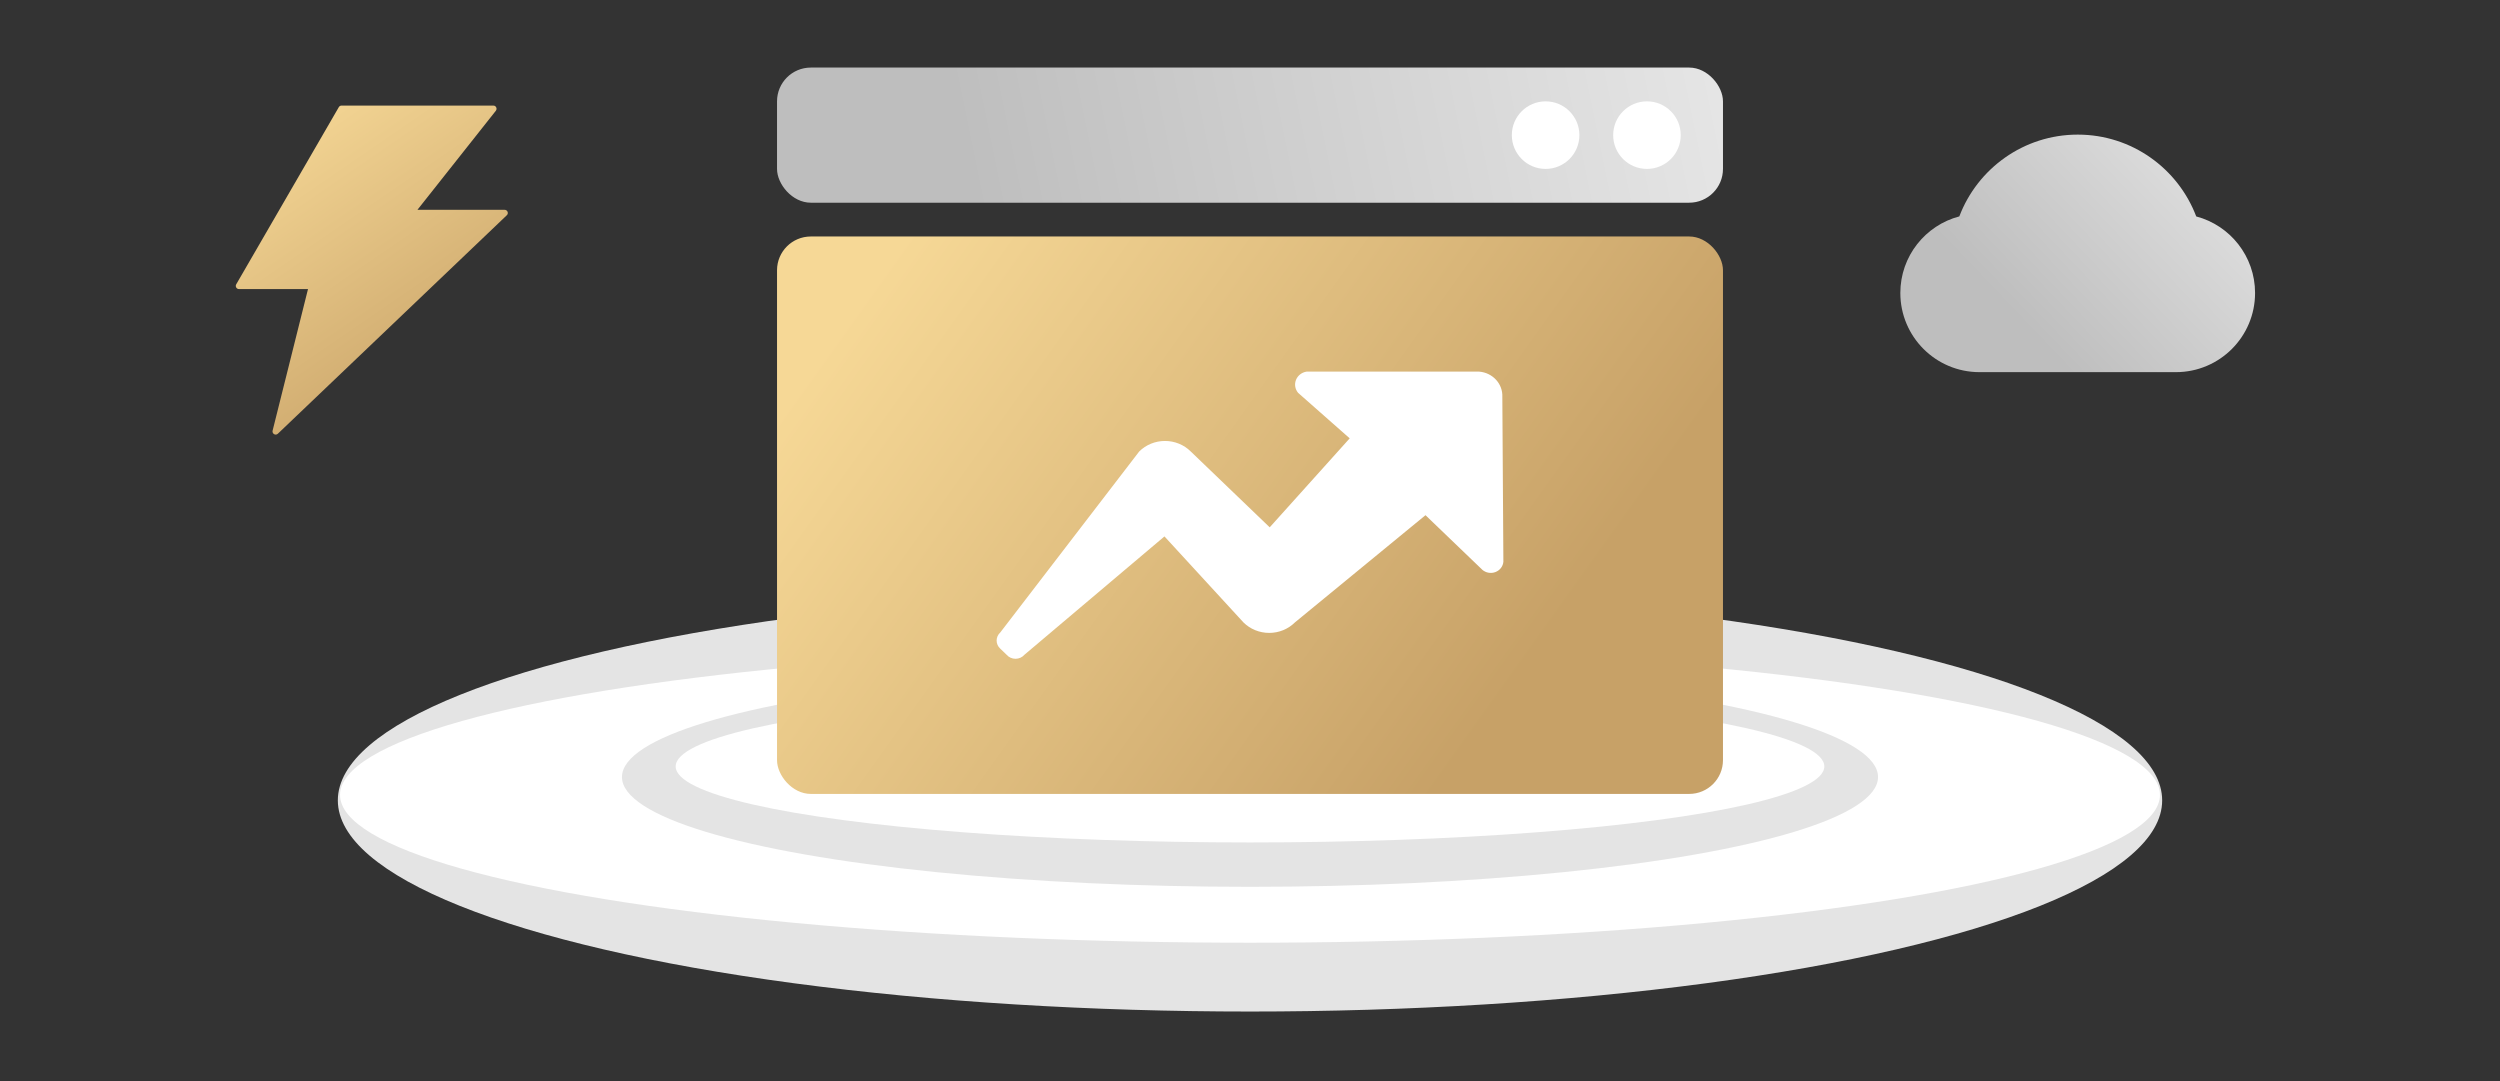
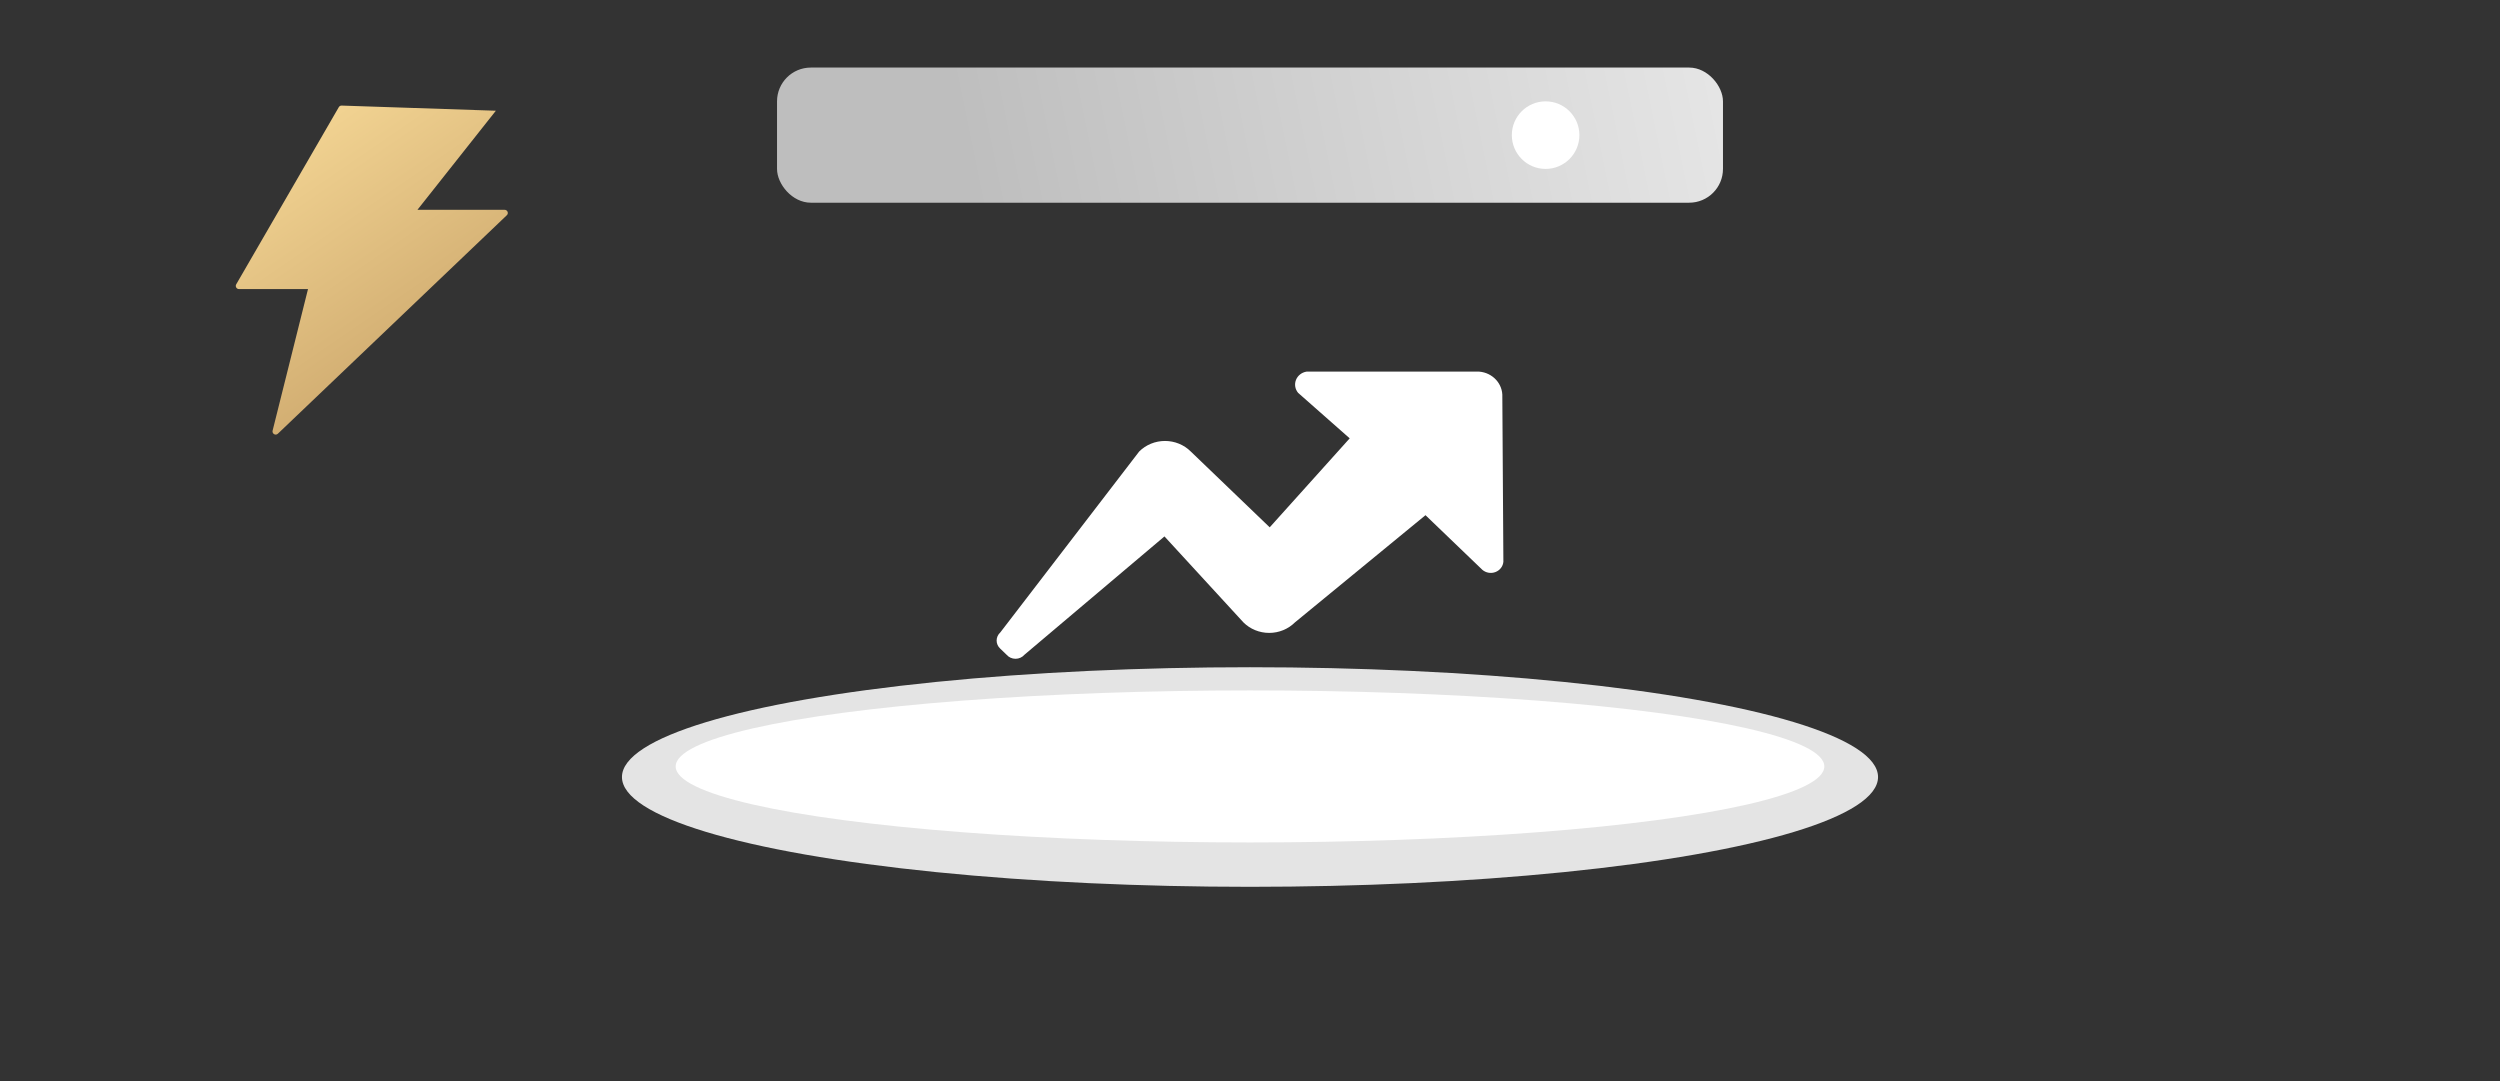
<svg xmlns="http://www.w3.org/2000/svg" width="148px" height="64px" viewBox="0 0 148 64" version="1.1">
  <rect x="0" y="0" width="148" height="64" fill="#333333" stroke="none" />
  <title>down-mt4-magnet2</title>
  <defs>
    <linearGradient x1="100%" y1="47.93%" x2="19.538%" y2="50.273%" id="linearGradient-1">
      <stop stop-color="#E5E5E5" offset="0%" />
      <stop stop-color="#BEBEBE" offset="100%" />
    </linearGradient>
    <linearGradient x1="83.158%" y1="67.363%" x2="3.02535774e-13%" y2="32.637%" id="linearGradient-2">
      <stop stop-color="#C7A167" offset="0%" />
      <stop stop-color="#F6D896" offset="100%" />
    </linearGradient>
    <linearGradient x1="72.663%" y1="100%" x2="15.826%" y2="4.97865964e-14%" id="linearGradient-3">
      <stop stop-color="#C7A167" offset="0%" />
      <stop stop-color="#F6D896" offset="100%" />
    </linearGradient>
    <linearGradient x1="100%" y1="4.519%" x2="19.538%" y2="56.008%" id="linearGradient-4">
      <stop stop-color="#E5E5E5" offset="0%" />
      <stop stop-color="#BEBEBE" offset="100%" />
    </linearGradient>
  </defs>
  <g id="页面-1" stroke="none" stroke-width="1" fill="none" fill-rule="evenodd">
    <g id="下载mt4" transform="translate(-603, -945)">
      <g id="编组-29" transform="translate(260, 921)">
        <g id="down-mt4-magnet2" transform="translate(283, 0)">
          <g id="编组-17" transform="translate(60, 24)">
-             <ellipse id="椭圆形" fill="#E4E4E4" cx="74" cy="47.383" rx="54" ry="12.5" />
-             <ellipse id="椭圆形备份" fill="#FFFFFF" cx="74" cy="47.059" rx="53.87" ry="8.75" />
            <ellipse id="椭圆形备份-2" fill="#E4E4E4" cx="74" cy="46" rx="37.18" ry="6.5" />
            <ellipse id="椭圆形备份-4" fill="#FFFFFF" cx="74" cy="45.373" rx="34" ry="4.5" />
            <rect id="矩形" fill="url(#linearGradient-1)" x="46" y="4" width="56" height="8" rx="2" />
            <circle id="椭圆形" fill="#FFFFFF" cx="91.5" cy="8" r="2" />
-             <circle id="椭圆形备份-3" fill="#FFFFFF" cx="97.5" cy="8" r="2" />
-             <rect id="矩形备份-4" fill="url(#linearGradient-2)" x="46" y="14" width="56" height="33" rx="2" />
-             <path d="M29.875,12.421 L24.712,12.421 L29.355,6.555 C29.451,6.43 29.364,6.25 29.207,6.25 L20.219,6.25 C20.153,6.25 20.09,6.285 20.057,6.344 L13.984,16.832 C13.912,16.956 14.001,17.113 14.146,17.113 L18.234,17.113 L16.138,25.495 C16.094,25.677 16.314,25.806 16.45,25.675 L30.004,12.742 C30.126,12.627 30.044,12.421 29.875,12.421 Z" id="路径" fill="url(#linearGradient-3)" />
-             <path d="M130.017,12.813 C128.944,9.982 126.209,7.969 123.005,7.969 C119.801,7.969 117.066,9.98 115.992,12.811 C113.984,13.338 112.5,15.166 112.5,17.344 C112.5,19.934 114.598,22.031 117.185,22.031 L128.815,22.031 C131.402,22.031 133.5,19.934 133.5,17.344 C133.5,15.171 132.021,13.343 130.017,12.813 Z" id="路径" fill="url(#linearGradient-4)" />
+             <path d="M29.875,12.421 L24.712,12.421 L29.355,6.555 L20.219,6.25 C20.153,6.25 20.09,6.285 20.057,6.344 L13.984,16.832 C13.912,16.956 14.001,17.113 14.146,17.113 L18.234,17.113 L16.138,25.495 C16.094,25.677 16.314,25.806 16.45,25.675 L30.004,12.742 C30.126,12.627 30.044,12.421 29.875,12.421 Z" id="路径" fill="url(#linearGradient-3)" />
            <path d="M89,33.253 C88.978,33.526 88.797,33.763 88.532,33.865 C88.267,33.967 87.966,33.915 87.754,33.732 L84.389,30.499 L76.662,36.844 C76.263,37.243 75.712,37.468 75.136,37.468 C74.56,37.468 74.008,37.243 73.609,36.844 L68.936,31.756 L60.648,38.76 C60.518,38.912 60.324,39 60.119,39 C59.913,39 59.719,38.912 59.589,38.76 L59.215,38.4 C59.078,38.276 59,38.103 59,37.922 C59,37.74 59.078,37.567 59.215,37.443 L67.44,26.729 C67.84,26.33 68.391,26.105 68.967,26.105 C69.543,26.105 70.094,26.33 70.493,26.729 L75.167,31.218 L79.902,25.95 L76.849,23.257 C76.668,23.042 76.62,22.75 76.722,22.491 C76.825,22.232 77.063,22.045 77.348,22 L87.567,22 C88.368,22.064 88.974,22.725 88.938,23.496 L89,33.253 Z" id="路径" fill="#FFFFFF" fill-rule="nonzero" />
          </g>
        </g>
      </g>
    </g>
  </g>
</svg>